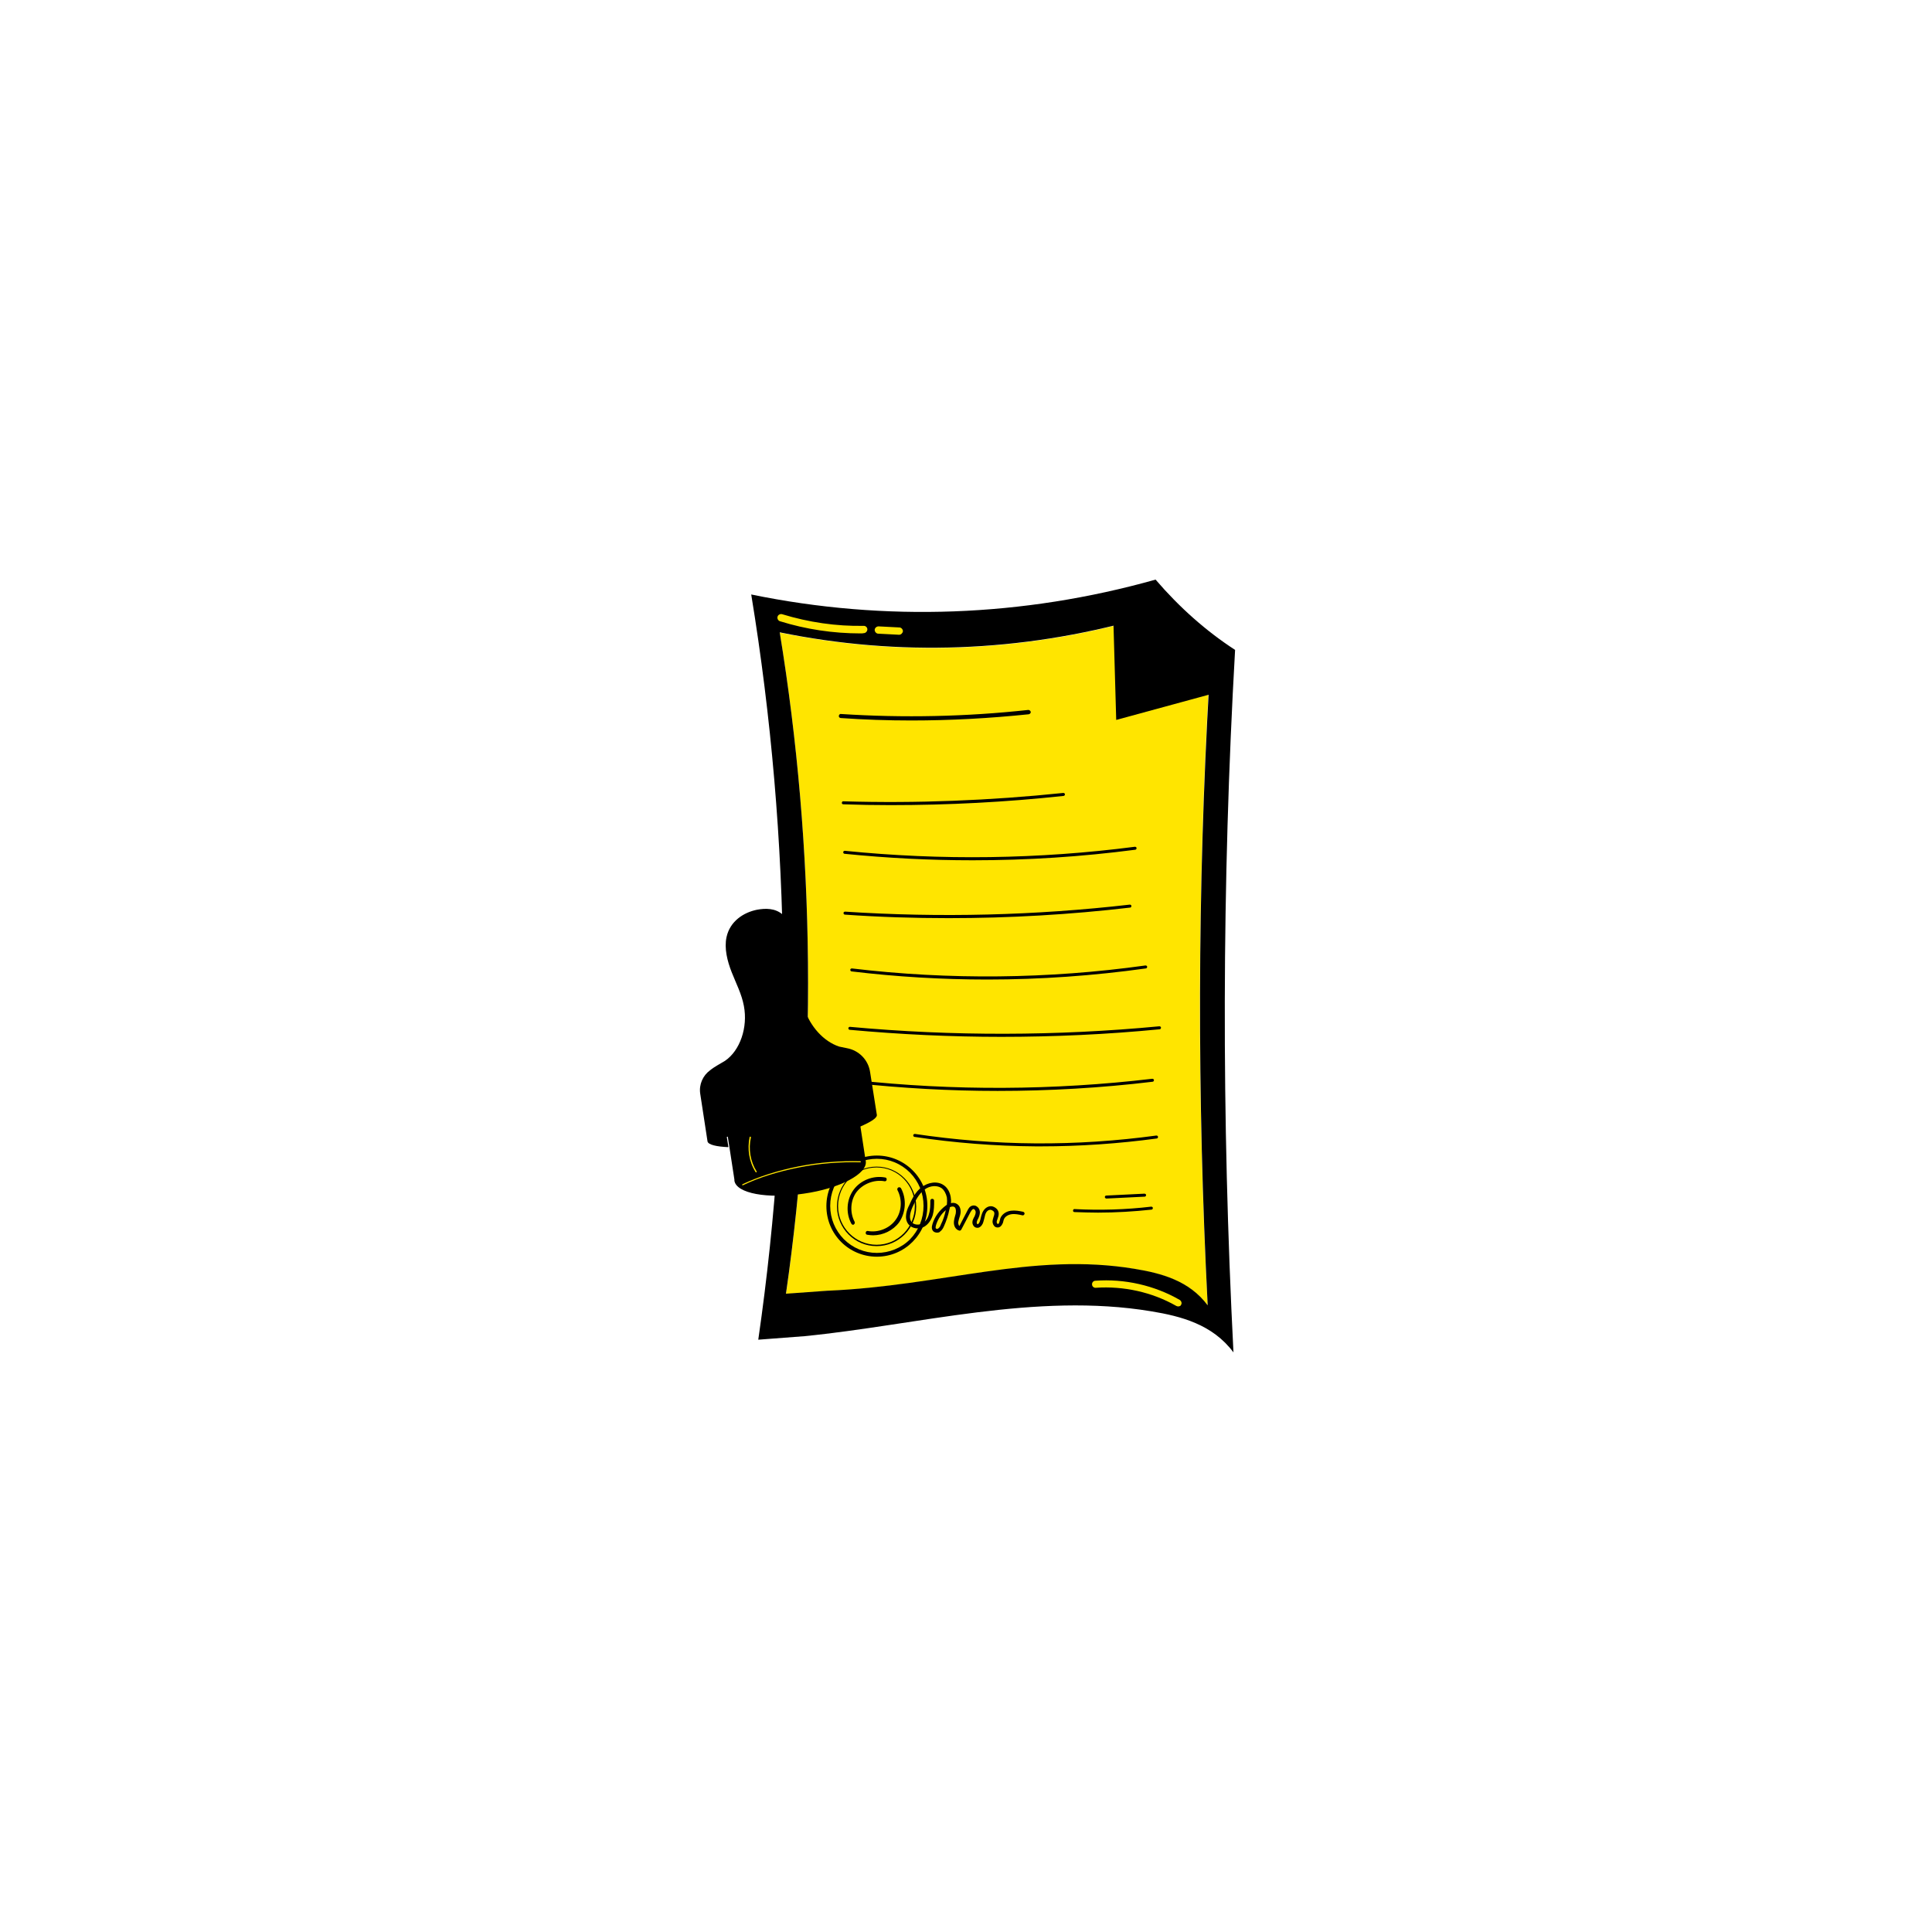
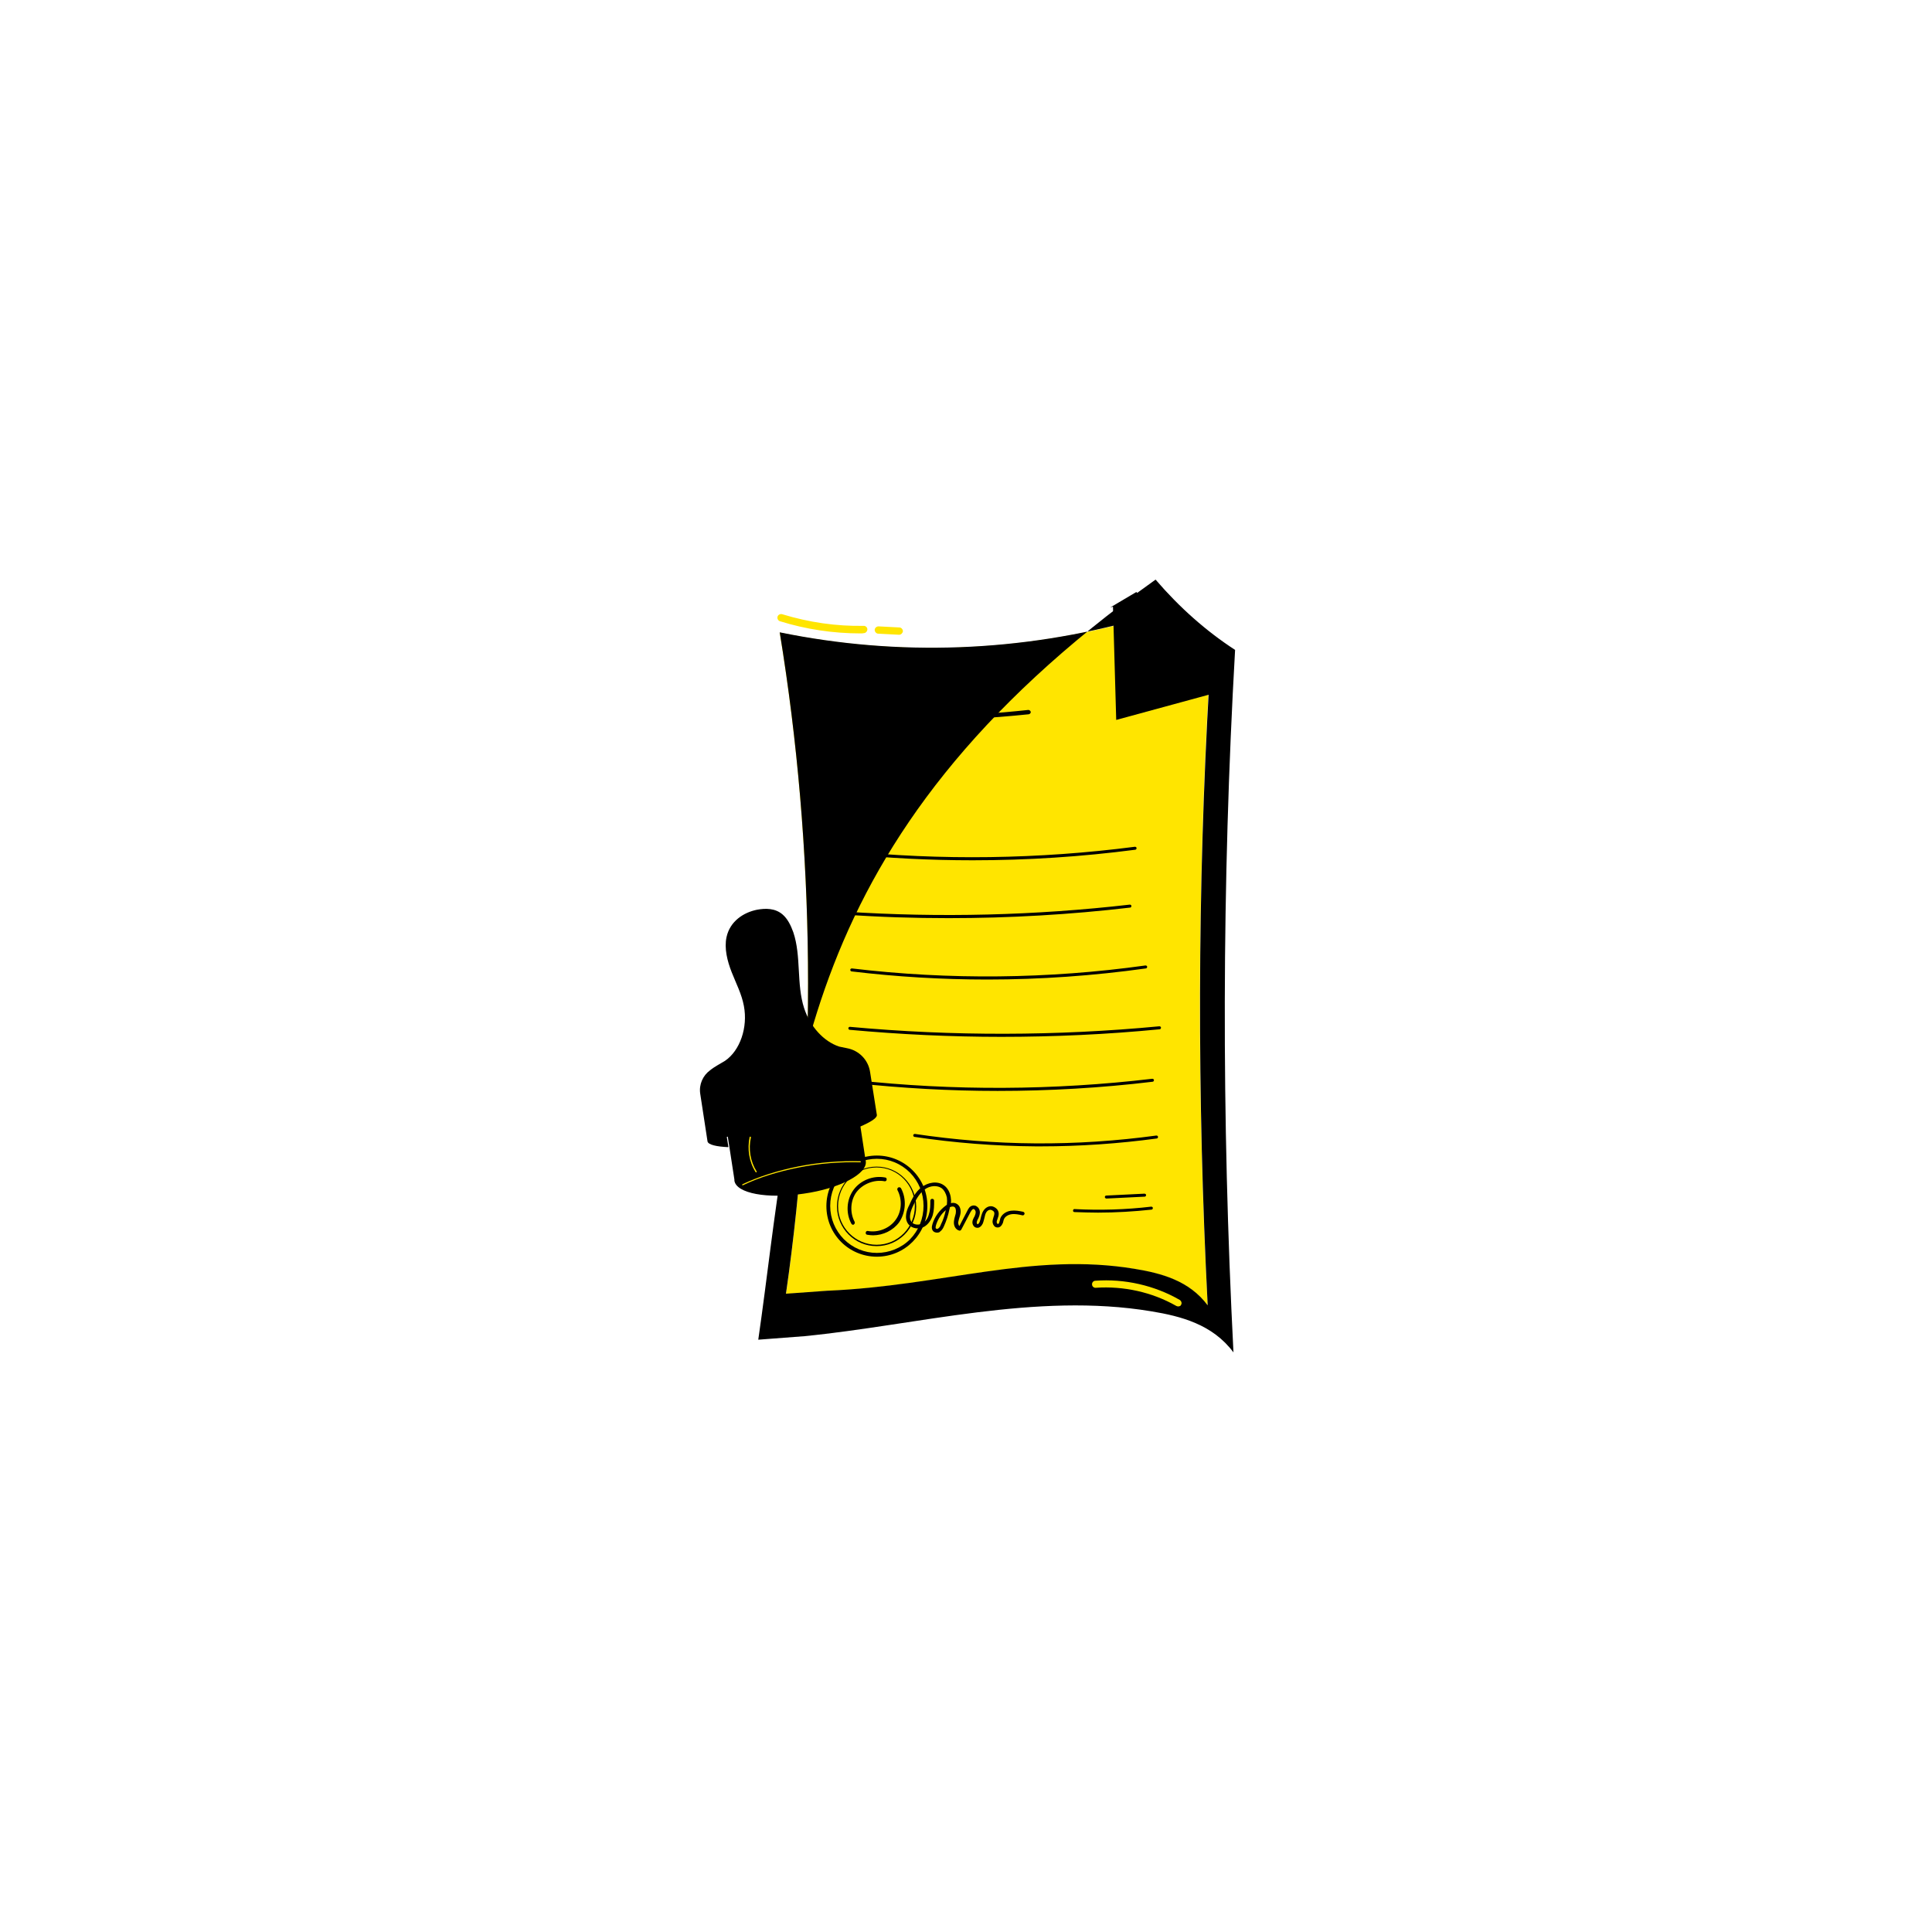
<svg xmlns="http://www.w3.org/2000/svg" width="500" viewBox="0 0 375 375" height="500" preserveAspectRatio="xMidYMid meet">
  <defs>
    <clipPath id="5298e6a36d">
      <path d="M 145 112.5 L 239.812 112.5 L 239.812 262.5 L 145 262.5 Z M 145 112.5 " clip-rule="nonzero" />
    </clipPath>
    <clipPath id="345df9e7aa">
      <path d="M 135.562 176 L 171 176 L 171 223 L 135.562 223 Z M 135.562 176 " clip-rule="nonzero" />
    </clipPath>
  </defs>
  <path fill="#ffe500" d="M 221.031 120.215 C 198.168 126.617 174.414 127.512 151.344 122.785 C 158.242 164.934 158.664 208.809 152.555 251.164 L 160.508 250.586 C 183.105 249.641 200.383 243.027 220.238 246.336 C 225.348 247.176 230.828 248.59 234.41 253.422 C 232.301 213.113 232.406 172.648 234.672 132.391 C 229.723 129.086 225.137 124.992 221.031 120.215 Z M 221.031 120.215 " fill-opacity="1" fill-rule="nonzero" />
  <path fill="#000000" d="M 234.832 126.25 L 220.555 114.914 L 215.5 117.906 L 216.027 117.75 L 216.656 139.738 L 236.676 134.281 Z M 234.832 126.25 " fill-opacity="1" fill-rule="nonzero" />
  <g clip-path="url(#5298e6a36d)">
-     <path fill="#000000" d="M 239.73 126.145 C 234.145 122.523 228.93 117.906 224.297 112.5 C 198.59 119.742 171.781 120.738 145.812 115.387 C 153.609 162.887 154.082 212.324 147.18 260.035 L 156.137 259.352 C 177.996 257.199 201.066 250.797 223.453 254.523 C 229.195 255.469 235.355 257.043 239.414 262.5 C 237.094 217.152 237.148 171.543 239.73 126.145 Z M 234.41 253.367 C 230.828 248.539 225.348 247.121 220.238 246.281 C 200.328 242.977 183.051 249.59 160.508 250.535 L 152.555 251.109 C 158.664 208.758 158.242 164.879 151.344 122.734 C 174.414 127.457 198.168 126.566 221.031 120.164 C 225.137 124.938 229.773 129.031 234.727 132.285 C 232.406 172.594 232.355 213.059 234.41 253.367 Z M 234.41 253.367 " fill-opacity="1" fill-rule="nonzero" />
+     <path fill="#000000" d="M 239.73 126.145 C 234.145 122.523 228.93 117.906 224.297 112.5 C 153.609 162.887 154.082 212.324 147.18 260.035 L 156.137 259.352 C 177.996 257.199 201.066 250.797 223.453 254.523 C 229.195 255.469 235.355 257.043 239.414 262.5 C 237.094 217.152 237.148 171.543 239.73 126.145 Z M 234.41 253.367 C 230.828 248.539 225.348 247.121 220.238 246.281 C 200.328 242.977 183.051 249.59 160.508 250.535 L 152.555 251.109 C 158.664 208.758 158.242 164.879 151.344 122.734 C 174.414 127.457 198.168 126.566 221.031 120.164 C 225.137 124.938 229.773 129.031 234.727 132.285 C 232.406 172.594 232.355 213.059 234.41 253.367 Z M 234.41 253.367 " fill-opacity="1" fill-rule="nonzero" />
  </g>
-   <path fill="#000000" d="M 172.832 156.273 C 169.777 156.273 166.723 156.219 163.668 156.113 C 163.512 156.113 163.352 155.957 163.406 155.801 C 163.406 155.641 163.562 155.484 163.723 155.535 C 177.891 155.957 192.27 155.379 206.387 153.91 C 206.543 153.91 206.703 154.016 206.703 154.172 C 206.703 154.328 206.598 154.488 206.438 154.488 C 195.273 155.695 184.055 156.273 172.832 156.273 Z M 172.832 156.273 " fill-opacity="1" fill-rule="nonzero" />
  <path fill="#000000" d="M 188.793 166.98 C 180.523 166.98 172.203 166.559 163.93 165.719 C 163.773 165.719 163.668 165.562 163.668 165.402 C 163.668 165.246 163.828 165.141 163.984 165.141 C 182.684 167.031 201.645 166.77 220.293 164.355 C 220.449 164.355 220.609 164.461 220.609 164.617 C 220.609 164.773 220.504 164.934 220.344 164.934 C 209.914 166.297 199.383 166.98 188.793 166.98 Z M 188.793 166.98 " fill-opacity="1" fill-rule="nonzero" />
  <path fill="#000000" d="M 184.105 178.211 C 177.418 178.211 170.676 178 163.984 177.527 C 163.828 177.527 163.723 177.371 163.723 177.215 C 163.723 177.055 163.879 176.949 164.035 176.949 C 182.422 178.156 201.016 177.684 219.293 175.586 C 219.449 175.586 219.609 175.691 219.609 175.848 C 219.609 176.008 219.504 176.164 219.344 176.164 C 207.703 177.527 195.906 178.211 184.105 178.211 Z M 184.105 178.211 " fill-opacity="1" fill-rule="nonzero" />
  <path fill="#000000" d="M 191.637 190.125 C 182.84 190.125 174.047 189.598 165.301 188.551 C 165.145 188.551 165.039 188.391 165.039 188.234 C 165.039 188.078 165.195 187.973 165.355 187.973 C 184.266 190.23 203.488 190.02 222.348 187.395 C 222.504 187.395 222.664 187.5 222.664 187.656 C 222.664 187.816 222.559 187.973 222.398 187.973 C 212.234 189.391 201.961 190.125 191.637 190.125 Z M 191.637 190.125 " fill-opacity="1" fill-rule="nonzero" />
  <path fill="#000000" d="M 194.324 201.25 C 184.527 201.25 174.676 200.777 164.934 199.887 C 164.773 199.887 164.668 199.73 164.668 199.57 C 164.668 199.414 164.828 199.309 164.984 199.309 C 184.895 201.145 205.121 201.094 225.031 199.203 C 225.191 199.203 225.348 199.309 225.348 199.465 C 225.348 199.625 225.242 199.781 225.086 199.781 C 214.918 200.777 204.598 201.25 194.324 201.25 Z M 194.324 201.25 " fill-opacity="1" fill-rule="nonzero" />
  <path fill="#000000" d="M 193.641 211.746 C 184.367 211.746 175.098 211.223 165.879 210.227 C 165.723 210.227 165.617 210.066 165.617 209.91 C 165.617 209.754 165.773 209.648 165.934 209.648 C 185.105 211.746 204.492 211.645 223.664 209.387 C 223.82 209.387 223.98 209.492 223.98 209.648 C 223.98 209.805 223.875 209.965 223.715 209.965 C 213.707 211.172 203.648 211.746 193.641 211.746 Z M 193.641 211.746 " fill-opacity="1" fill-rule="nonzero" />
  <path fill="#000000" d="M 202.066 222.508 C 201.699 222.508 201.383 222.508 201.016 222.508 C 193.113 222.453 185.211 221.824 177.52 220.672 C 177.363 220.672 177.258 220.512 177.258 220.355 C 177.258 220.199 177.418 220.094 177.574 220.094 C 185.266 221.246 193.164 221.879 201.016 221.93 C 208.863 221.98 216.762 221.457 224.453 220.406 C 224.613 220.406 224.77 220.512 224.77 220.672 C 224.77 220.828 224.664 220.984 224.508 220.984 C 217.133 221.98 209.547 222.508 202.066 222.508 Z M 202.066 222.508 " fill-opacity="1" fill-rule="nonzero" />
  <path fill="#000000" d="M 176.891 139.844 C 172.309 139.844 167.723 139.688 163.195 139.371 C 162.984 139.371 162.773 139.16 162.824 138.953 C 162.824 138.742 163.035 138.531 163.246 138.586 C 175.363 139.371 187.582 139.109 199.59 137.797 C 199.801 137.797 200.012 137.953 200.066 138.164 C 200.117 138.375 199.906 138.586 199.695 138.637 C 192.113 139.426 184.473 139.844 176.891 139.844 Z M 176.891 139.844 " fill-opacity="1" fill-rule="nonzero" />
  <path fill="#000000" d="M 213.129 235.367 C 211.602 235.367 210.074 235.312 208.547 235.262 C 208.387 235.262 208.23 235.102 208.281 234.945 C 208.281 234.789 208.441 234.629 208.598 234.684 C 213.551 234.945 218.555 234.789 223.453 234.211 C 223.609 234.211 223.77 234.316 223.77 234.473 C 223.77 234.629 223.664 234.789 223.504 234.789 C 220.082 235.156 216.605 235.367 213.129 235.367 Z M 213.129 235.367 " fill-opacity="1" fill-rule="nonzero" />
  <path fill="#000000" d="M 214.762 232.637 C 214.605 232.637 214.5 232.531 214.445 232.375 C 214.445 232.215 214.551 232.059 214.711 232.059 L 222.137 231.691 C 222.293 231.691 222.453 231.797 222.453 231.953 C 222.453 232.113 222.348 232.27 222.188 232.27 Z M 214.762 232.637 " fill-opacity="1" fill-rule="nonzero" />
  <path fill="#000000" d="M 181.895 239.25 C 181.578 239.25 181.312 239.145 181.156 238.988 C 180.84 238.672 180.789 238.199 180.996 237.57 C 181.418 236.152 182.367 234.895 183.578 234 C 183.633 233.949 183.738 233.895 183.789 233.844 C 183.844 233.32 183.844 232.848 183.789 232.426 C 183.633 231.691 183.262 231.008 182.789 230.641 C 182 230.066 180.578 230.012 179.363 230.957 C 178.312 231.797 177.68 233.055 177.152 234.211 C 176.52 235.629 176.469 236.574 176.941 237.203 C 177.363 237.727 178.258 237.832 178.945 237.516 C 179.574 237.203 180.102 236.52 180.312 235.629 C 180.578 234.789 180.578 233.895 180.578 233.055 C 180.578 232.848 180.734 232.688 180.945 232.688 C 181.156 232.688 181.312 232.848 181.312 233.055 C 181.312 233.949 181.312 234.895 181.051 235.84 C 180.734 236.887 180.102 237.727 179.312 238.148 C 178.312 238.672 177.047 238.461 176.363 237.676 C 175.309 236.414 176.152 234.527 176.469 233.949 C 176.996 232.742 177.68 231.324 178.891 230.434 C 180.051 229.539 181.895 229.121 183.211 230.066 C 183.895 230.535 184.367 231.375 184.527 232.32 C 184.578 232.688 184.633 233.109 184.578 233.527 C 185 233.422 185.422 233.477 185.738 233.688 C 186.422 234.105 186.527 234.945 186.422 235.574 C 186.371 235.84 186.316 236.102 186.211 236.363 C 186.105 236.68 186.055 236.941 186 237.203 C 185.949 237.465 186.055 237.781 186.211 237.988 L 187.793 234.945 C 187.949 234.633 188.215 234.105 188.793 234 C 189.059 233.949 189.371 234 189.582 234.16 C 189.898 234.367 190.109 234.684 190.164 235.051 C 190.27 235.574 190.059 236.102 189.848 236.574 L 189.793 236.625 C 189.688 236.887 189.582 237.098 189.582 237.309 C 189.582 237.465 189.688 237.621 189.742 237.621 C 189.848 237.621 190.004 237.465 190.109 237.254 C 190.215 236.992 190.32 236.68 190.375 236.363 C 190.426 236.152 190.48 235.891 190.586 235.629 C 190.848 234.84 191.375 234.316 192.008 234.16 C 192.43 234.055 192.848 234.16 193.27 234.473 C 193.641 234.734 193.852 235.156 193.852 235.574 C 193.852 235.941 193.746 236.258 193.641 236.52 C 193.586 236.68 193.535 236.836 193.48 236.992 C 193.43 237.203 193.48 237.414 193.586 237.516 C 193.641 237.57 193.691 237.57 193.691 237.57 C 193.797 237.57 193.902 237.465 193.957 237.254 C 194.008 237.148 194.008 236.992 194.062 236.887 C 194.113 236.73 194.113 236.574 194.168 236.469 C 194.379 235.891 195.062 235.156 196.219 235 C 197.062 234.895 197.852 235.051 198.59 235.207 C 198.801 235.262 198.906 235.469 198.855 235.629 C 198.801 235.84 198.59 235.941 198.434 235.891 C 197.75 235.734 197.012 235.574 196.324 235.68 C 195.641 235.785 195.062 236.152 194.852 236.68 C 194.797 236.781 194.797 236.887 194.746 237.047 C 194.691 237.203 194.691 237.359 194.586 237.516 C 194.43 237.887 194.113 238.254 193.641 238.254 C 193.375 238.254 193.113 238.148 192.953 237.938 C 192.691 237.621 192.586 237.203 192.691 236.781 C 192.742 236.574 192.797 236.414 192.848 236.207 C 192.953 235.941 193.008 235.734 193.008 235.523 C 193.008 235.312 192.902 235.102 192.691 235 C 192.48 234.84 192.27 234.789 192.059 234.84 C 191.531 234.945 191.27 235.574 191.215 235.84 C 191.164 236.047 191.109 236.258 191.059 236.469 C 190.953 236.836 190.902 237.148 190.742 237.516 C 190.531 237.938 190.109 238.41 189.582 238.305 C 189.059 238.254 188.742 237.727 188.742 237.254 C 188.742 236.887 188.898 236.574 189.059 236.258 L 189.109 236.207 C 189.27 235.84 189.426 235.469 189.371 235.156 C 189.32 235 189.27 234.84 189.109 234.734 C 189.059 234.684 188.953 234.629 188.898 234.684 C 188.688 234.734 188.531 235 188.371 235.262 L 186.582 238.672 C 186.477 238.828 186.316 238.934 186.105 238.828 C 185.582 238.672 185.055 238.043 185.16 237.047 C 185.211 236.68 185.266 236.363 185.371 236.047 C 185.422 235.84 185.527 235.574 185.527 235.367 C 185.582 234.945 185.527 234.422 185.211 234.262 C 184.949 234.105 184.633 234.211 184.367 234.316 C 184.367 234.473 184.316 234.633 184.266 234.789 C 184.055 235.891 183.684 236.992 183.211 238.043 C 183.051 238.41 182.84 238.777 182.473 239.039 C 182.367 239.195 182.156 239.25 181.895 239.25 Z M 183.578 234.895 C 182.684 235.629 182.051 236.625 181.684 237.781 C 181.629 237.988 181.523 238.355 181.684 238.461 C 181.789 238.566 182 238.566 182.156 238.41 C 182.367 238.254 182.527 237.988 182.629 237.676 C 183.051 236.836 183.367 235.891 183.578 234.895 Z M 183.578 234.895 " fill-opacity="1" fill-rule="nonzero" />
  <path fill="#000000" d="M 170.199 224.293 C 164.773 224.293 160.402 228.699 160.402 234.105 C 160.402 239.562 164.773 243.922 170.199 243.922 C 175.625 243.922 179.996 239.512 179.996 234.105 C 180.051 228.699 175.625 224.293 170.199 224.293 Z M 176.625 240.562 C 174.941 242.242 172.621 243.188 170.199 243.188 C 167.777 243.188 165.512 242.242 163.773 240.508 C 162.09 238.777 161.141 236.52 161.141 234.055 C 161.141 231.641 162.09 229.328 163.773 227.598 C 165.461 225.867 167.777 224.922 170.199 224.922 C 172.621 224.922 174.887 225.867 176.625 227.598 C 178.312 229.328 179.258 231.586 179.258 234.055 C 179.258 236.52 178.312 238.828 176.625 240.562 Z M 176.625 240.562 " fill-opacity="1" fill-rule="nonzero" />
  <path fill="#000000" d="M 170.148 226.441 C 165.879 226.441 162.457 229.906 162.457 234.16 C 162.457 238.41 165.879 241.875 170.148 241.875 C 174.414 241.875 177.836 238.41 177.836 234.16 C 177.785 229.855 174.359 226.441 170.148 226.441 Z M 170.148 241.609 C 166.039 241.609 162.668 238.254 162.668 234.105 C 162.668 229.961 165.984 226.602 170.148 226.602 C 174.309 226.602 177.574 230.012 177.574 234.105 C 177.574 238.254 174.254 241.609 170.148 241.609 Z M 170.148 241.609 " fill-opacity="1" fill-rule="nonzero" />
  <path fill="#000000" d="M 171.676 229.277 C 171.887 229.328 172.098 229.172 172.098 228.961 C 172.148 228.754 171.992 228.543 171.781 228.543 C 169.516 228.121 167.039 229.066 165.668 230.957 C 164.301 232.848 164.141 235.469 165.25 237.516 C 165.301 237.621 165.461 237.727 165.566 237.727 C 165.617 237.727 165.668 237.727 165.723 237.676 C 165.879 237.57 165.984 237.359 165.879 237.148 C 164.934 235.367 165.039 233.004 166.25 231.375 C 167.461 229.801 169.672 228.91 171.676 229.277 Z M 171.676 229.277 " fill-opacity="1" fill-rule="nonzero" />
  <path fill="#000000" d="M 174.887 230.641 C 174.781 230.484 174.57 230.379 174.359 230.484 C 174.203 230.59 174.098 230.801 174.203 231.008 C 175.152 232.793 175.047 235.156 173.836 236.781 C 172.676 238.41 170.465 239.301 168.461 238.934 C 168.25 238.883 168.039 239.039 168.039 239.25 C 167.988 239.461 168.145 239.668 168.355 239.668 C 168.727 239.723 169.094 239.773 169.461 239.773 C 171.41 239.773 173.359 238.828 174.52 237.254 C 175.836 235.312 175.992 232.688 174.887 230.641 Z M 174.887 230.641 " fill-opacity="1" fill-rule="nonzero" />
  <path fill="#000000" d="M 168.039 225.34 C 168.039 225.234 167.988 225.184 167.988 225.078 L 166.988 218.52 L 166.461 215.211 L 166.039 212.379 L 140.598 216.312 L 141.02 219.043 L 141.547 222.453 L 142.547 228.961 C 142.547 229.016 142.547 229.121 142.547 229.172 C 142.914 231.641 148.973 232.742 155.977 231.691 C 163.035 230.695 168.461 227.809 168.039 225.34 Z M 168.039 225.34 " fill-opacity="1" fill-rule="nonzero" />
  <g clip-path="url(#345df9e7aa)">
    <path fill="#000000" d="M 170.199 216.418 C 170.199 216.367 170.199 216.367 170.199 216.418 C 170.199 216.367 170.199 216.367 170.199 216.418 L 168.883 208.074 C 168.516 205.66 166.672 203.875 164.406 203.457 C 163.879 203.352 163.352 203.246 162.879 203.141 C 159.875 202.145 157.242 199.258 156.082 195.688 C 154.555 190.965 155.555 185.609 153.977 180.941 C 153.504 179.629 152.871 178.316 151.871 177.477 C 150.445 176.27 148.605 176.27 146.918 176.582 C 144.336 177.109 141.703 178.789 141.02 181.883 C 140.543 184.09 141.176 186.555 142.02 188.707 C 142.863 190.859 143.969 192.957 144.391 195.27 C 145.18 199.414 143.652 203.926 140.703 205.922 C 139.859 206.445 138.699 207.023 137.805 207.758 C 136.438 208.758 135.645 210.488 135.91 212.273 L 137.332 221.562 C 137.488 222.191 139.016 222.559 141.387 222.664 L 141.07 220.672 C 145.023 219.727 150.922 218.309 153.504 217.941 C 156.242 217.52 162.562 217.047 166.512 216.785 L 166.828 218.727 C 169.039 217.785 170.254 216.996 170.199 216.418 Z M 170.199 216.418 " fill-opacity="1" fill-rule="nonzero" />
  </g>
  <path fill="#ffe500" d="M 144.18 230.066 C 144.125 230.066 144.074 230.066 144.074 230.012 C 144.02 229.961 144.074 229.906 144.125 229.855 C 147.234 228.387 151.027 227.18 155.031 226.391 C 159.031 225.605 163.141 225.289 166.988 225.395 C 167.039 225.395 167.094 225.445 167.094 225.5 C 167.094 225.551 167.039 225.605 166.988 225.605 C 163.141 225.5 159.031 225.812 155.082 226.602 C 151.078 227.387 147.34 228.543 144.18 230.066 C 144.18 230.012 144.18 230.066 144.18 230.066 Z M 144.18 230.066 " fill-opacity="1" fill-rule="nonzero" />
  <path fill="#ffe500" d="M 146.762 227.547 C 146.707 227.547 146.707 227.547 146.656 227.492 C 145.391 225.5 145.023 223.031 145.496 220.723 C 145.496 220.672 145.547 220.617 145.652 220.617 C 145.707 220.617 145.758 220.672 145.758 220.773 C 145.234 223.031 145.652 225.445 146.867 227.387 C 146.918 227.441 146.867 227.492 146.812 227.547 C 146.812 227.547 146.812 227.547 146.762 227.547 Z M 146.762 227.547 " fill-opacity="1" fill-rule="nonzero" />
  <path fill="#ffe500" d="M 167.039 122.945 C 161.719 122.945 156.453 122.156 151.395 120.582 C 151.027 120.477 150.816 120.059 150.922 119.691 C 151.027 119.324 151.449 119.113 151.816 119.219 C 156.98 120.793 162.297 121.578 167.672 121.477 C 168.039 121.477 168.355 121.789 168.355 122.156 C 168.355 122.523 168.039 122.891 167.672 122.891 C 167.512 122.945 167.25 122.945 167.039 122.945 Z M 167.039 122.945 " fill-opacity="1" fill-rule="nonzero" />
  <path fill="#ffe500" d="M 174.52 123.207 L 170.465 122.996 C 170.094 122.996 169.777 122.629 169.777 122.262 C 169.777 121.895 170.148 121.578 170.516 121.578 L 174.57 121.789 C 174.941 121.789 175.258 122.156 175.258 122.523 C 175.203 122.891 174.887 123.207 174.52 123.207 Z M 174.52 123.207 " fill-opacity="1" fill-rule="nonzero" />
  <path fill="#ffe500" d="M 228.668 253.578 C 228.562 253.578 228.402 253.523 228.301 253.473 C 223.609 250.797 218.082 249.59 212.707 249.957 C 212.34 250.008 211.969 249.695 211.969 249.328 C 211.918 248.961 212.234 248.59 212.602 248.59 C 218.238 248.172 224.086 249.484 228.984 252.316 C 229.301 252.527 229.457 252.949 229.246 253.262 C 229.195 253.473 228.93 253.578 228.668 253.578 Z M 228.668 253.578 " fill-opacity="1" fill-rule="nonzero" />
</svg>